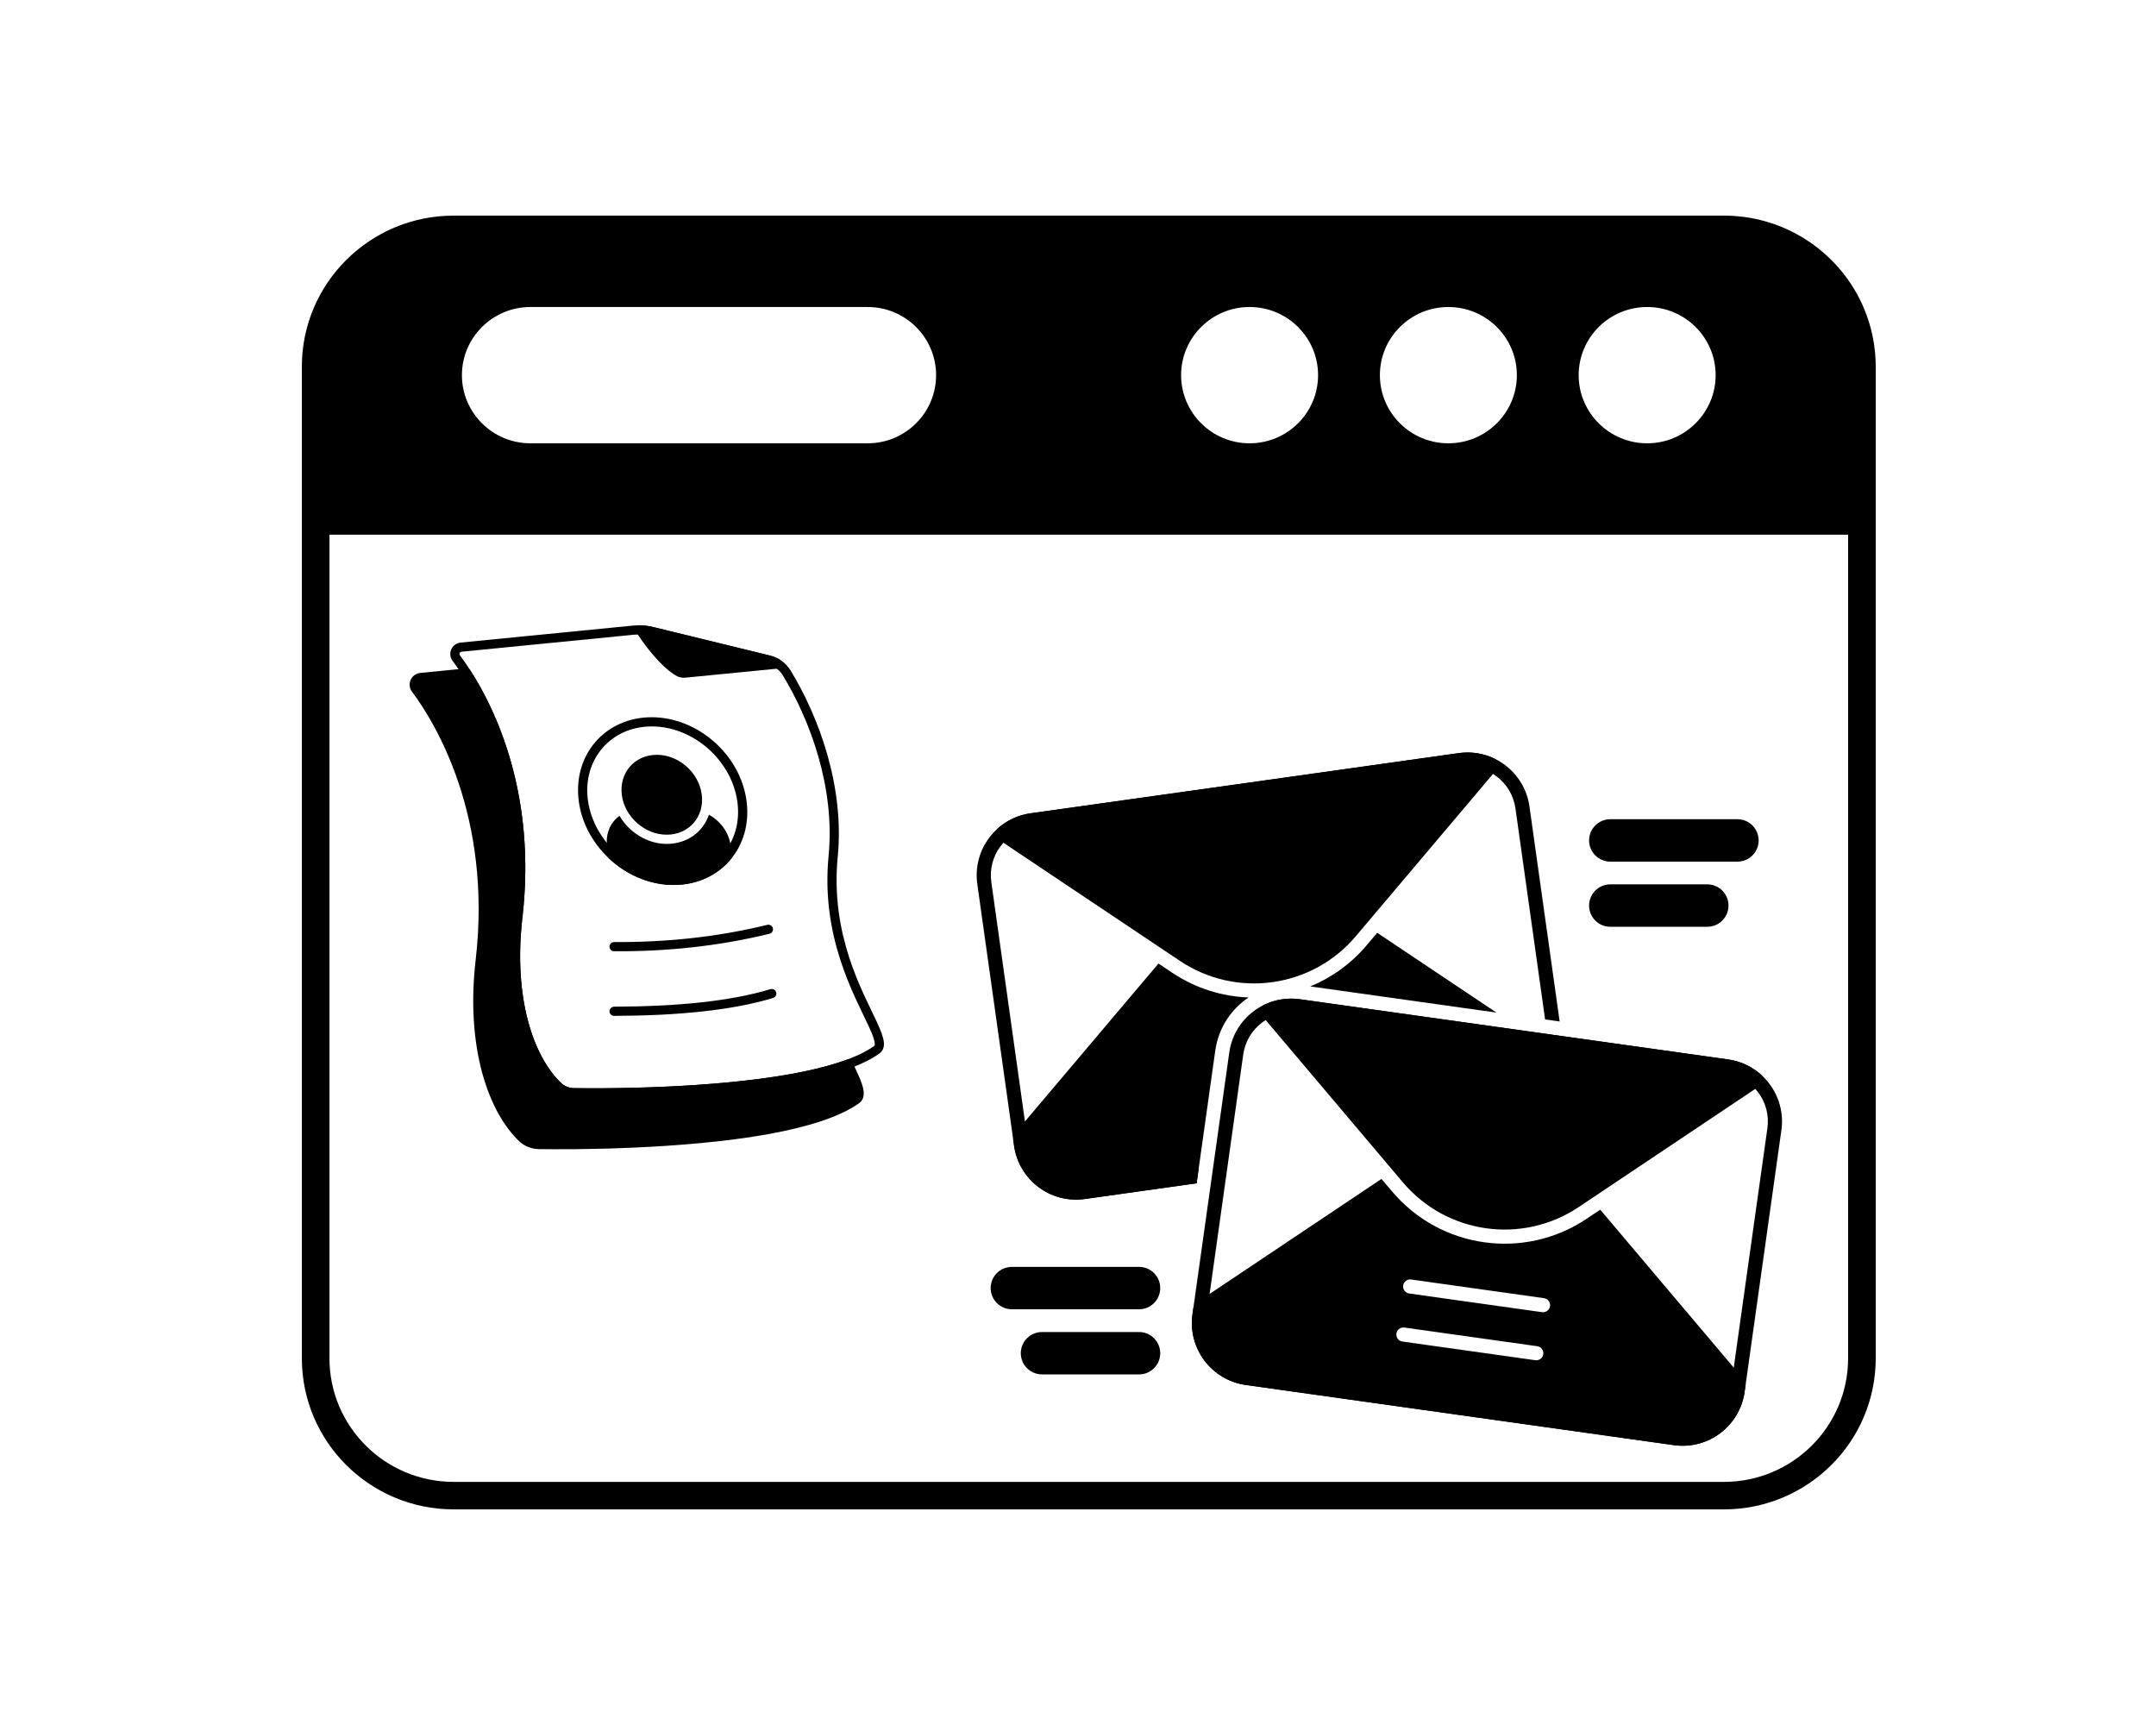
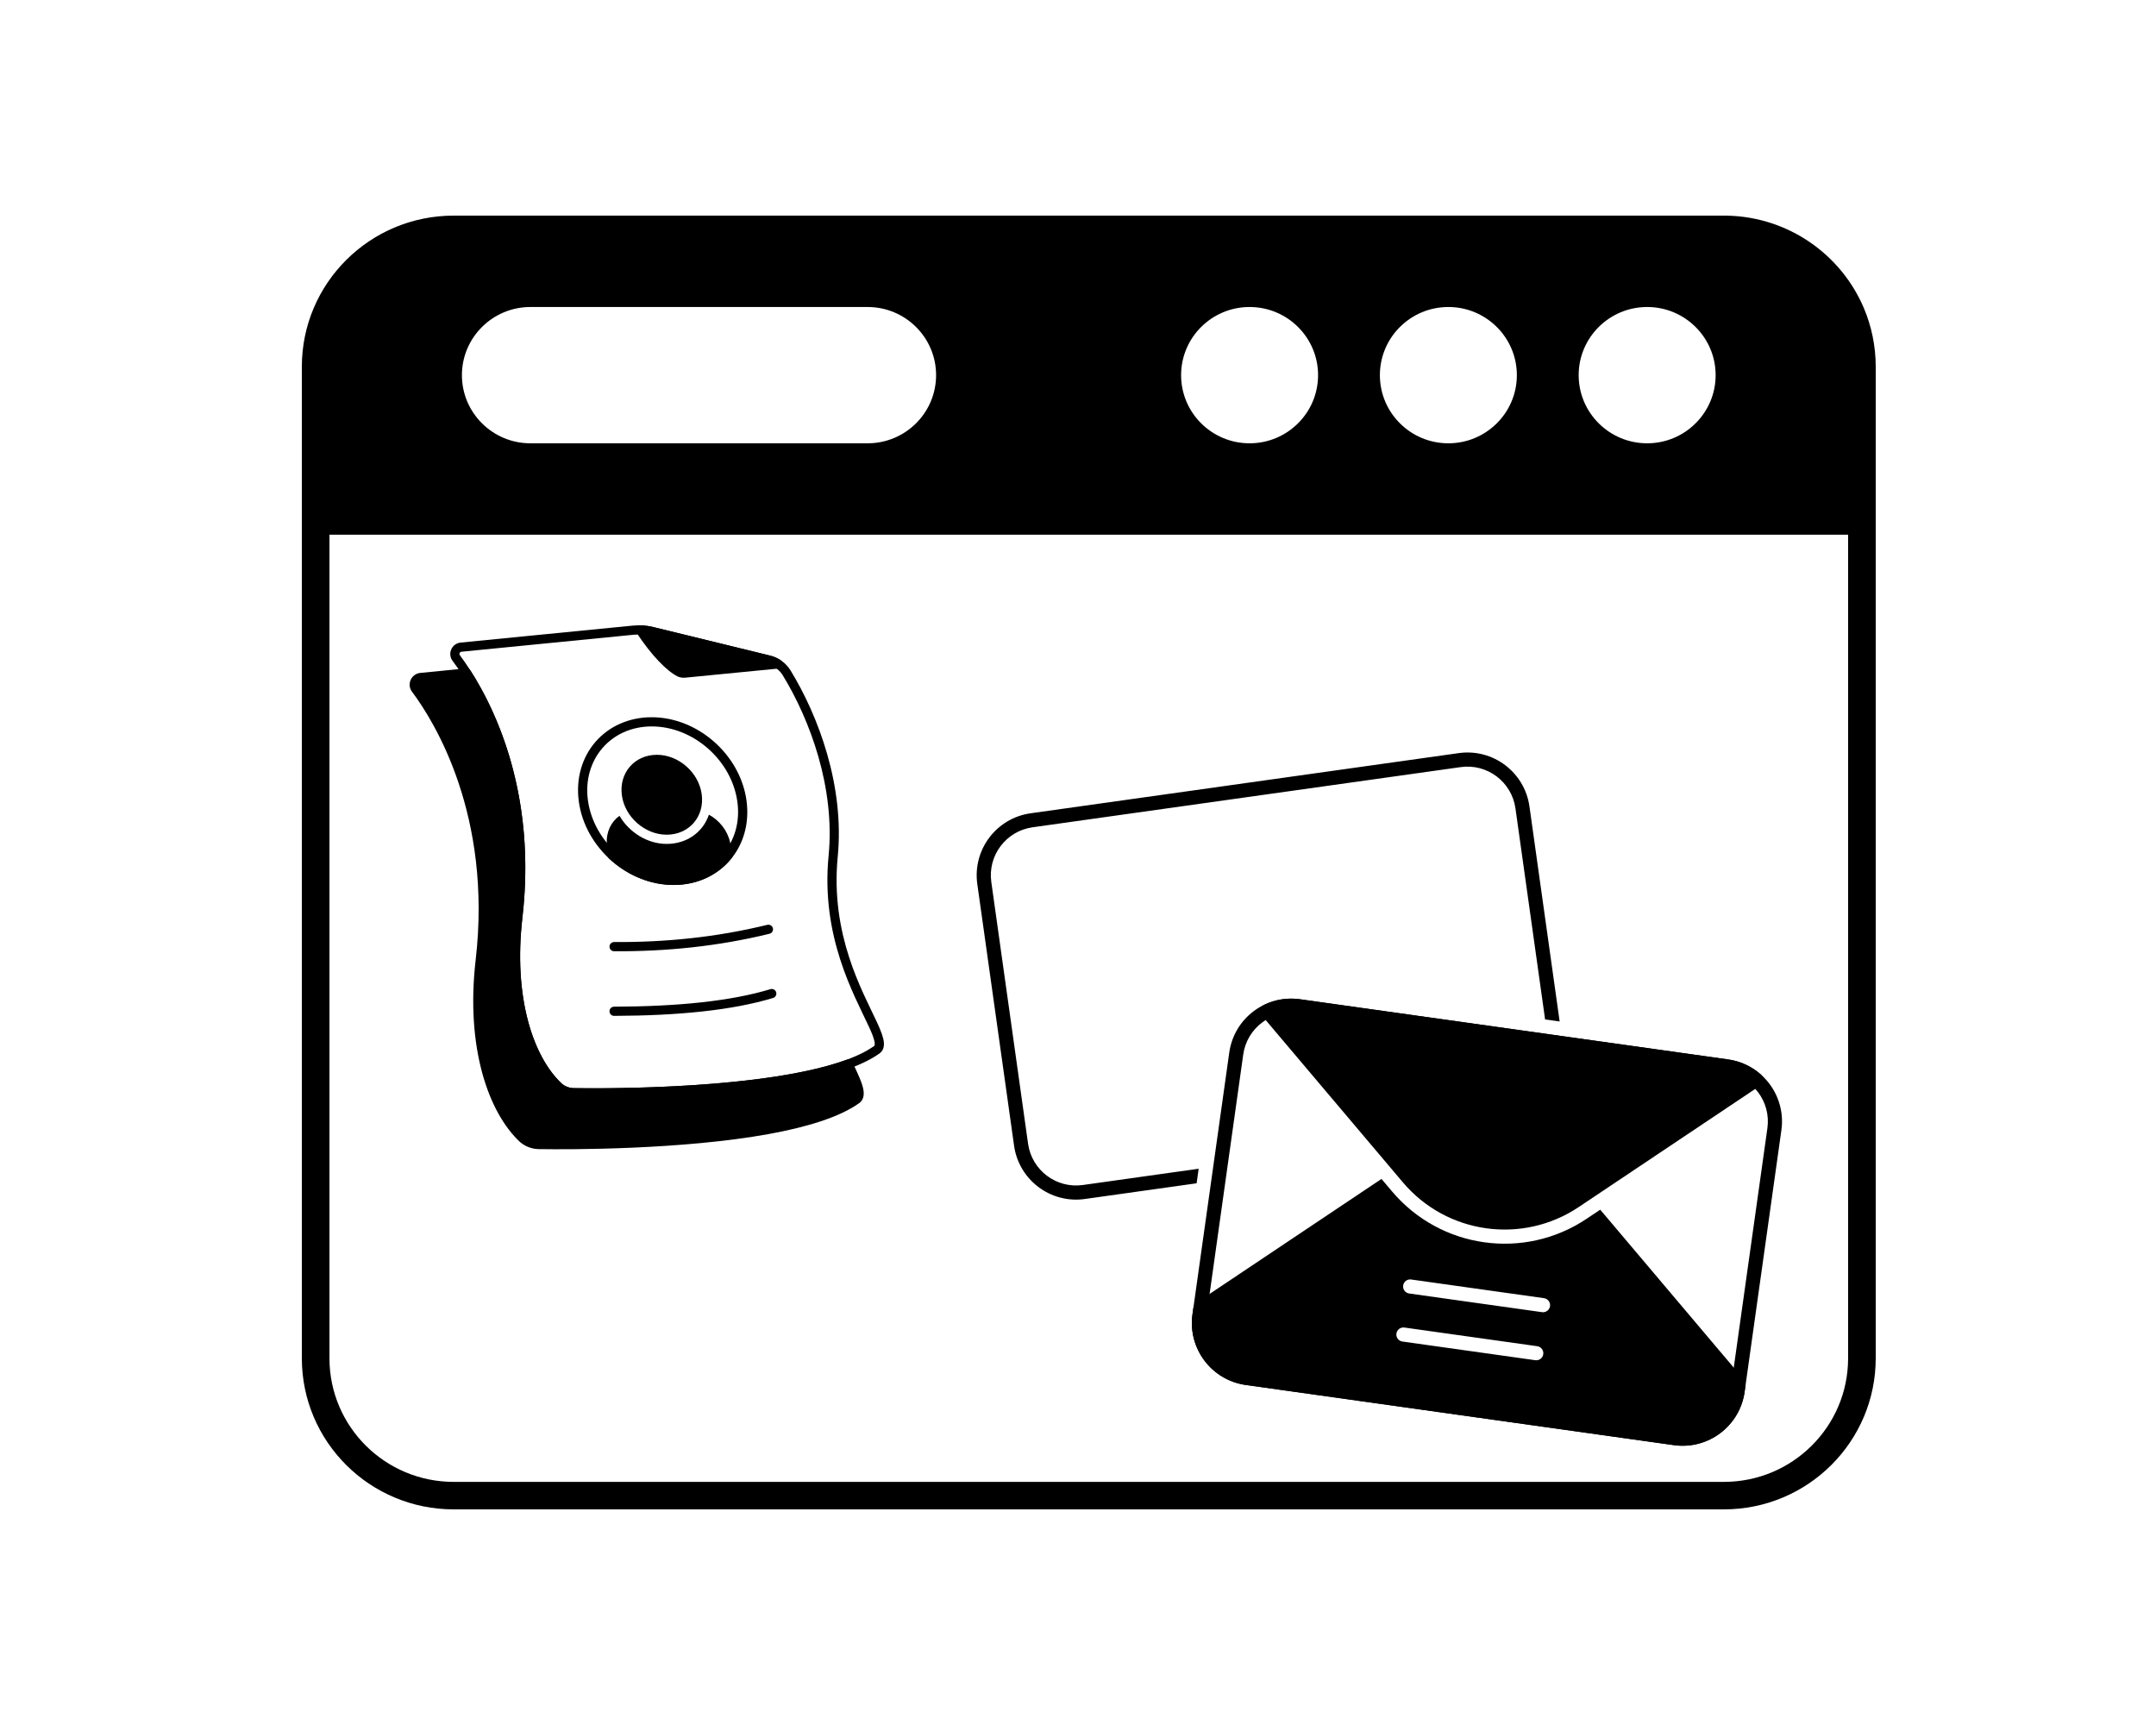
<svg xmlns="http://www.w3.org/2000/svg" width="100" height="80" viewBox="0 0 100 80" fill="none">
  <path fill-rule="evenodd" clip-rule="evenodd" d="M86.447 14.281C86.803 15.12 87 16.042 87 17.009V62.991C87 66.862 83.846 70 79.956 70H21.044C17.154 70 14 66.862 14 62.991V17.009C14 13.138 17.154 10 21.044 10H79.956C80.002 10 80.047 10 80.092 10.001C82.951 10.055 85.394 11.804 86.447 14.281ZM85.719 24.797H15.281V62.991C15.281 66.158 17.861 68.725 21.044 68.725H79.956C83.139 68.725 85.719 66.158 85.719 62.991V24.797ZM24.602 14.238H40.242C41.995 14.238 43.418 15.654 43.418 17.398C43.418 19.143 41.995 20.559 40.242 20.559H24.602C22.849 20.559 21.425 19.143 21.425 17.398C21.425 15.654 22.849 14.238 24.602 14.238ZM54.782 17.398C54.782 15.654 56.205 14.238 57.958 14.238C59.712 14.238 61.135 15.654 61.135 17.398C61.135 19.143 59.712 20.559 57.958 20.559C56.205 20.559 54.782 19.143 54.782 17.398ZM64.002 17.398C64.002 15.654 65.425 14.238 67.178 14.238C68.931 14.238 70.355 15.654 70.355 17.398C70.355 19.143 68.931 20.559 67.178 20.559C65.425 20.559 64.002 19.143 64.002 17.398ZM73.222 17.398C73.222 15.654 74.646 14.238 76.399 14.238C78.151 14.238 79.575 15.654 79.575 17.398C79.575 19.143 78.151 20.559 76.399 20.559C74.646 20.559 73.222 19.143 73.222 17.398Z" fill="black" />
  <path fill-rule="evenodd" clip-rule="evenodd" d="M80.919 64.549C81.377 61.288 82.166 55.674 82.625 52.413C82.848 50.824 81.741 49.356 80.153 49.133C75.365 48.46 65.083 47.015 60.295 46.342C58.707 46.119 57.239 47.225 57.016 48.813C56.557 52.075 55.768 57.689 55.31 60.95C55.087 62.538 56.193 64.007 57.781 64.23C62.569 64.903 72.851 66.348 77.639 67.021C79.227 67.244 80.696 66.137 80.919 64.549ZM80.27 64.458C80.097 65.688 78.96 66.544 77.731 66.372C72.942 65.699 62.661 64.254 57.873 63.581C56.643 63.408 55.786 62.271 55.959 61.041C56.417 57.78 57.206 52.166 57.664 48.905C57.837 47.675 58.974 46.818 60.204 46.991C64.992 47.664 75.274 49.109 80.062 49.782C81.292 49.955 82.148 51.092 81.976 52.321C81.517 55.583 80.728 61.197 80.27 64.458Z" fill="black" />
  <path fill-rule="evenodd" clip-rule="evenodd" d="M58.642 46.596C58.55 46.64 58.484 46.723 58.462 46.823C58.441 46.922 58.467 47.026 58.532 47.103L65.069 54.834C67.099 57.235 70.61 57.728 73.223 55.98L81.637 50.35C81.722 50.294 81.775 50.201 81.782 50.1C81.789 49.999 81.748 49.9 81.672 49.833C81.26 49.467 80.739 49.215 80.153 49.133C75.365 48.46 65.083 47.015 60.295 46.342C59.709 46.26 59.139 46.358 58.642 46.596Z" fill="black" />
-   <path fill-rule="evenodd" clip-rule="evenodd" d="M46.282 38.418C46.206 38.485 46.166 38.584 46.173 38.685C46.179 38.786 46.233 38.879 46.317 38.935L54.731 44.565C57.345 46.313 60.855 45.82 62.886 43.419L69.422 35.688C69.488 35.611 69.514 35.507 69.492 35.408C69.471 35.309 69.405 35.225 69.313 35.181C68.816 34.943 68.246 34.845 67.66 34.927C62.871 35.6 52.59 37.045 47.802 37.718C47.215 37.8 46.695 38.052 46.282 38.418Z" fill="black" />
-   <path fill-rule="evenodd" clip-rule="evenodd" d="M52.831 61.775H48.331C47.788 61.775 47.347 62.215 47.347 62.758C47.347 63.3 47.788 63.741 48.331 63.741H52.831C53.374 63.741 53.814 63.3 53.814 62.758C53.814 62.215 53.374 61.775 52.831 61.775ZM52.831 58.754H46.932C46.39 58.754 45.949 59.194 45.949 59.737C45.949 60.279 46.39 60.72 46.932 60.72H52.831C53.374 60.72 53.814 60.279 53.814 59.737C53.814 59.194 53.374 58.754 52.831 58.754ZM74.688 42.981H79.189C79.731 42.981 80.172 42.54 80.172 41.997C80.172 41.455 79.731 41.014 79.189 41.014H74.688C74.146 41.014 73.705 41.455 73.705 41.997C73.705 42.54 74.146 42.981 74.688 42.981ZM74.688 39.96H80.587C81.13 39.96 81.57 39.519 81.57 38.977C81.57 38.434 81.13 37.993 80.587 37.993H74.688C74.146 37.993 73.705 38.434 73.705 38.977C73.705 39.519 74.146 39.96 74.688 39.96Z" fill="black" />
  <path fill-rule="evenodd" clip-rule="evenodd" d="M64.076 54.675L55.495 60.416L55.353 60.643L55.31 60.95C55.087 62.538 56.193 64.007 57.781 64.23C62.569 64.903 72.851 66.348 77.639 67.021C79.227 67.244 80.696 66.137 80.919 64.549C80.896 64.711 80.962 64.242 80.962 64.242C80.975 64.151 80.949 64.057 80.888 63.985L74.222 56.101L73.588 56.525C70.697 58.459 66.814 57.913 64.569 55.257L64.076 54.675ZM65.047 62.216L71.21 63.082C71.389 63.107 71.554 62.983 71.58 62.803C71.605 62.624 71.48 62.458 71.301 62.433L65.139 61.567C64.96 61.542 64.794 61.667 64.769 61.846C64.743 62.025 64.868 62.191 65.047 62.216ZM65.361 59.988L71.523 60.854C71.702 60.879 71.868 60.754 71.893 60.575C71.918 60.396 71.793 60.23 71.614 60.205L65.452 59.339C65.273 59.313 65.107 59.438 65.082 59.618C65.056 59.797 65.182 59.963 65.361 59.988Z" fill="black" />
-   <path fill-rule="evenodd" clip-rule="evenodd" d="M55.502 54.877L56.367 48.722C56.514 47.678 57.1 46.803 57.912 46.259C56.683 46.214 55.455 45.838 54.366 45.11L53.733 44.686L47.066 52.57L46.992 52.827L47.035 53.134C47.259 54.722 48.727 55.829 50.315 55.606L55.502 54.877ZM69.41 46.961L63.878 43.26L63.386 43.842C62.658 44.703 61.758 45.342 60.775 45.747L69.41 46.961Z" fill="black" />
  <path fill-rule="evenodd" clip-rule="evenodd" d="M55.502 54.877L50.315 55.606C48.727 55.829 47.258 54.722 47.035 53.134C46.577 49.873 45.788 44.259 45.329 40.998C45.106 39.409 46.213 37.941 47.801 37.718C52.589 37.045 62.871 35.6 67.659 34.927C69.247 34.704 70.715 35.81 70.939 37.398L72.34 47.373L71.665 47.278L70.29 37.49C70.117 36.26 68.98 35.403 67.75 35.576C62.962 36.249 52.68 37.694 47.892 38.367C46.662 38.54 45.806 39.677 45.979 40.906C46.437 44.168 47.226 49.782 47.684 53.043C47.857 54.273 48.994 55.13 50.224 54.957L55.596 54.202L55.502 54.877Z" fill="black" />
  <path fill-rule="evenodd" clip-rule="evenodd" d="M30.469 35.005C29.429 35.005 28.701 35.848 28.844 36.888C28.983 37.895 29.915 38.711 30.922 38.711C31.961 38.711 32.69 37.869 32.546 36.829C32.407 35.822 31.476 35.005 30.469 35.005Z" fill="black" />
  <path fill-rule="evenodd" clip-rule="evenodd" d="M30.228 33.263C28.064 33.263 26.549 35.018 26.848 37.182C27.143 39.313 29.113 41.042 31.244 41.042C33.407 41.042 34.923 39.287 34.624 37.123C34.329 34.992 32.359 33.263 30.228 33.263ZM30.228 33.689C32.155 33.689 33.935 35.255 34.201 37.182C34.463 39.077 33.139 40.616 31.244 40.616C29.317 40.616 27.537 39.051 27.27 37.123C27.009 35.229 28.333 33.689 30.228 33.689Z" fill="black" />
  <path fill-rule="evenodd" clip-rule="evenodd" d="M28.481 44.116C30.885 44.131 33.288 43.892 35.691 43.305C35.806 43.277 35.876 43.162 35.848 43.048C35.82 42.933 35.704 42.863 35.59 42.891C33.221 43.469 30.853 43.704 28.484 43.689C28.366 43.689 28.27 43.784 28.27 43.901C28.269 44.019 28.364 44.115 28.481 44.116Z" fill="black" />
  <path fill-rule="evenodd" clip-rule="evenodd" d="M28.483 47.113C31.476 47.104 33.984 46.851 35.858 46.282C35.97 46.248 36.034 46.129 36 46.016C35.966 45.904 35.846 45.84 35.734 45.874C33.892 46.433 31.424 46.678 28.482 46.687C28.364 46.687 28.269 46.783 28.27 46.901C28.27 47.018 28.366 47.114 28.483 47.113Z" fill="black" />
  <path fill-rule="evenodd" clip-rule="evenodd" d="M30.305 29.082C29.991 29.005 29.665 28.982 29.343 29.014L21.363 29.801C21.166 29.821 20.997 29.948 20.924 30.131C20.85 30.311 20.882 30.517 21.006 30.667C21.992 31.99 24.546 36.122 23.806 42.513C23.358 46.385 24.37 49.274 25.778 50.579C25.781 50.582 25.784 50.585 25.787 50.587C26.019 50.779 26.31 50.886 26.612 50.891C28.01 50.913 32.97 50.917 36.795 50.222C38.465 49.919 39.92 49.478 40.788 48.859C40.941 48.749 41.013 48.585 40.997 48.356C40.981 48.126 40.861 47.806 40.673 47.402C40.009 45.97 38.502 43.36 38.856 39.731C39.175 36.469 37.972 33.219 36.659 31.079C36.659 31.078 36.658 31.077 36.657 31.076C36.444 30.74 36.109 30.5 35.723 30.406C34.504 30.106 31.448 29.36 30.305 29.082ZM30.204 29.496C31.347 29.775 34.402 30.52 35.621 30.82C35.621 30.82 35.621 30.82 35.622 30.82C35.901 30.888 36.143 31.061 36.297 31.303C37.569 33.379 38.741 36.528 38.432 39.689C38.067 43.422 39.603 46.109 40.286 47.581C40.422 47.873 40.523 48.112 40.56 48.3C40.571 48.355 40.576 48.404 40.572 48.447C40.569 48.474 40.561 48.497 40.54 48.512C39.71 49.104 38.315 49.513 36.719 49.803C32.925 50.492 28.005 50.487 26.618 50.464C26.618 50.464 26.617 50.464 26.617 50.464C26.417 50.462 26.223 50.391 26.067 50.265C24.723 49.015 23.802 46.252 24.23 42.562C24.989 35.999 22.354 31.76 21.344 30.408C21.341 30.404 21.339 30.401 21.336 30.397C21.311 30.368 21.304 30.326 21.319 30.29C21.333 30.254 21.367 30.229 21.406 30.225L29.384 29.438C29.659 29.411 29.936 29.431 30.204 29.496Z" fill="black" />
  <path fill-rule="evenodd" clip-rule="evenodd" d="M29.699 29.001C29.62 28.999 29.546 29.041 29.507 29.11C29.469 29.18 29.472 29.265 29.515 29.331C30.217 30.398 30.928 31.12 31.426 31.37C31.43 31.372 31.434 31.374 31.439 31.376C31.549 31.422 31.668 31.44 31.786 31.428C32.409 31.37 35.213 31.094 36.109 31.005C36.199 30.997 36.273 30.932 36.295 30.844C36.316 30.757 36.28 30.665 36.205 30.615C36.059 30.519 35.897 30.448 35.724 30.406C34.505 30.106 31.449 29.36 30.306 29.082C30.107 29.033 29.903 29.006 29.699 29.001Z" fill="black" />
  <path fill-rule="evenodd" clip-rule="evenodd" d="M21.82 31.096C21.776 31.028 21.699 30.991 21.619 30.999L19.492 31.208C19.29 31.229 19.116 31.359 19.04 31.548C18.965 31.734 18.997 31.946 19.125 32.1C20.159 33.487 22.837 37.821 22.062 44.523C21.593 48.577 22.651 51.602 24.125 52.968C24.128 52.971 24.131 52.974 24.134 52.976C24.376 53.176 24.678 53.288 24.992 53.292C26.457 53.315 31.656 53.32 35.664 52.592C37.412 52.274 38.935 51.813 39.844 51.164C40.024 51.036 40.096 50.832 40.046 50.538C39.995 50.236 39.798 49.805 39.533 49.255C39.485 49.157 39.37 49.11 39.267 49.148C35.603 50.497 28.351 50.492 26.619 50.464C26.618 50.464 26.618 50.464 26.618 50.464C26.417 50.462 26.223 50.391 26.067 50.265C24.724 49.015 23.803 46.252 24.23 42.562C24.889 36.866 22.991 32.921 21.82 31.096Z" fill="black" />
  <path fill-rule="evenodd" clip-rule="evenodd" d="M32.881 37.782C32.611 38.584 31.869 39.138 30.922 39.138C30.027 39.138 29.181 38.602 28.733 37.834C28.345 38.113 28.114 38.579 28.145 39.121L28.177 39.667C28.18 39.722 28.204 39.773 28.244 39.81C29.054 40.569 30.127 41.042 31.244 41.042C32.378 41.042 33.332 40.558 33.942 39.787C33.981 39.737 33.996 39.672 33.983 39.609L33.863 39.063C33.742 38.513 33.364 38.044 32.881 37.782Z" fill="black" />
</svg>